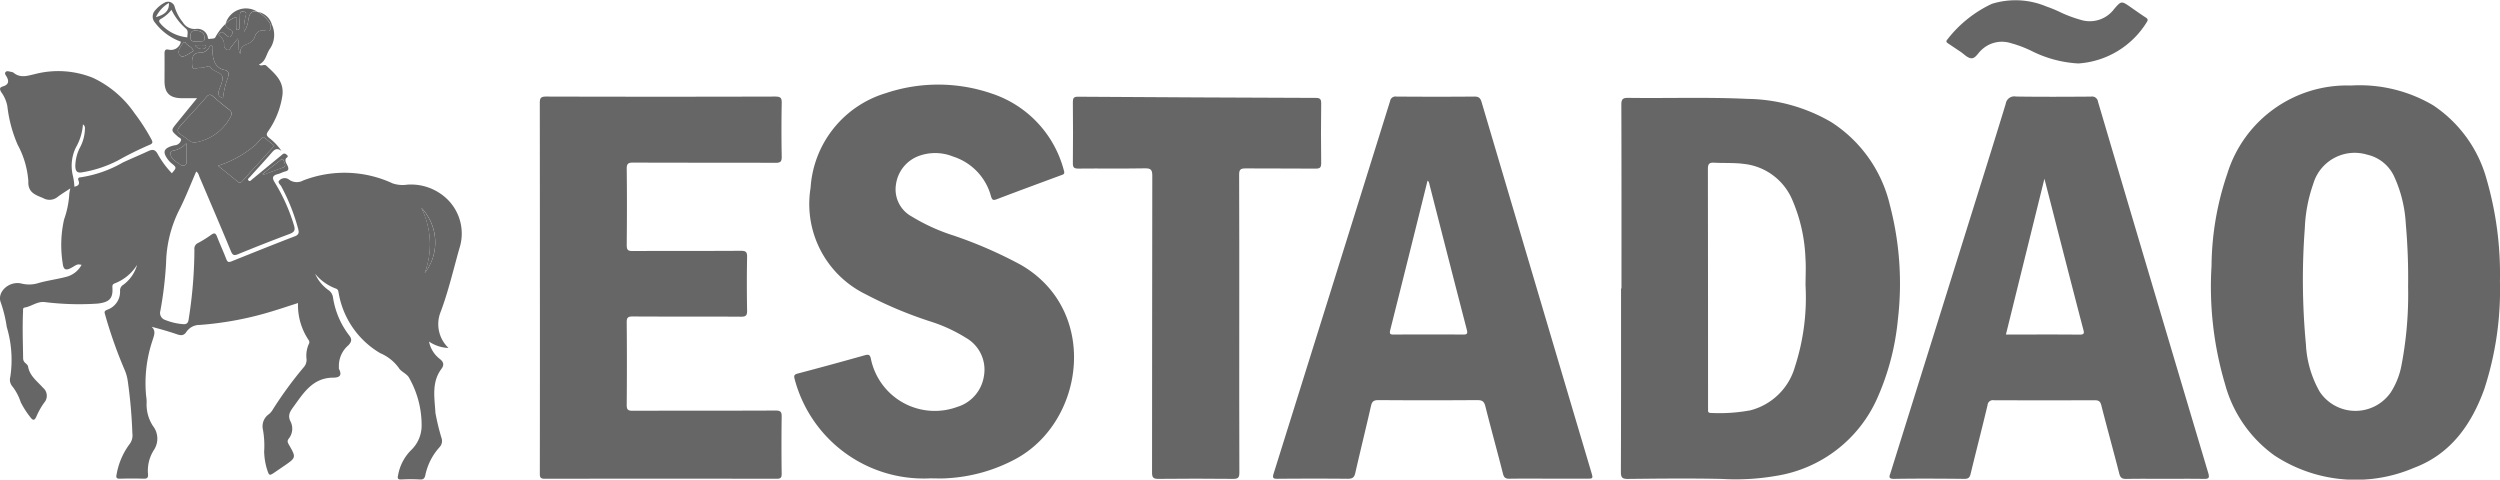
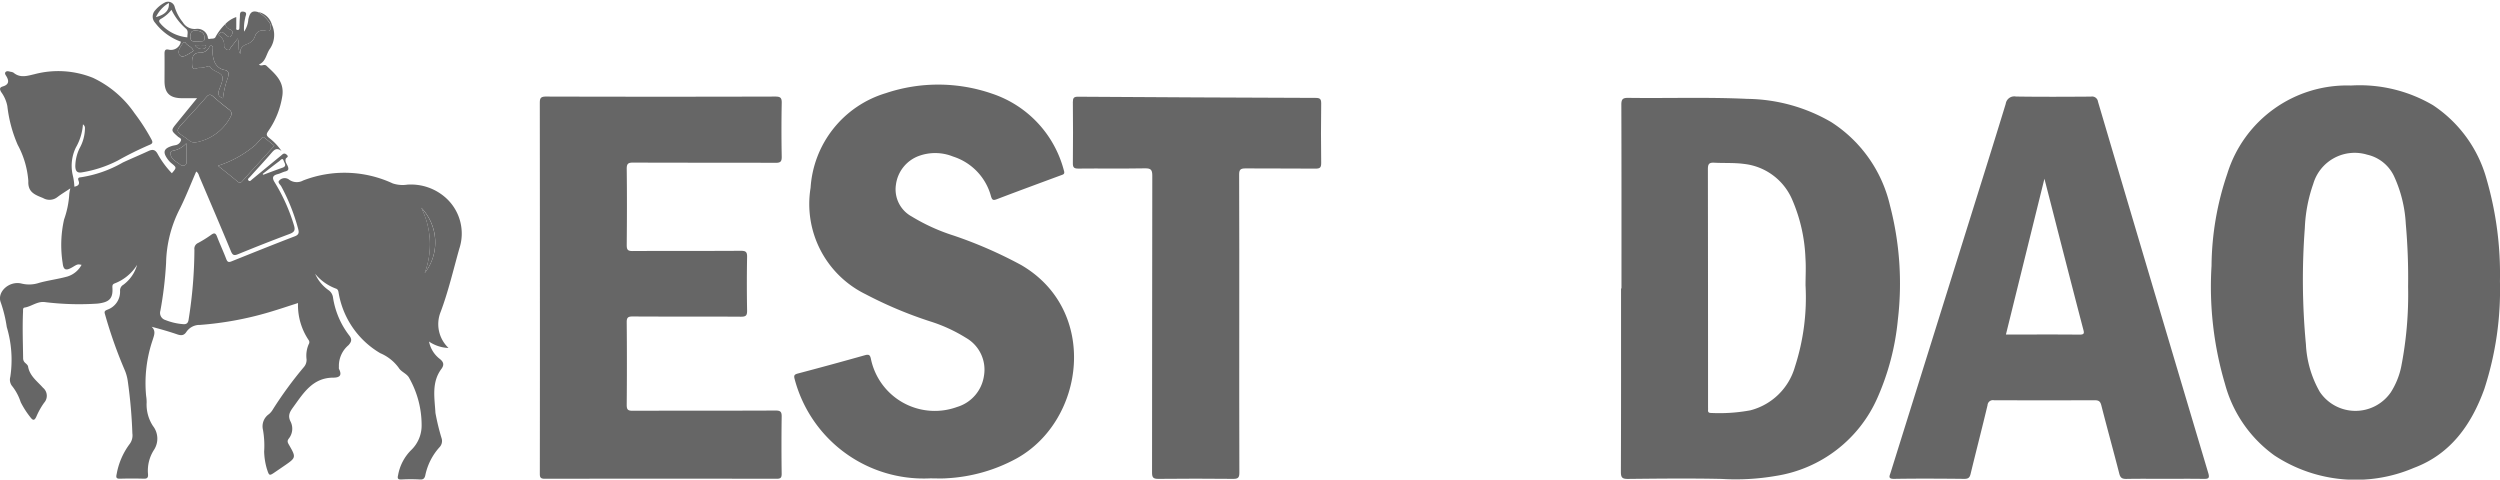
<svg xmlns="http://www.w3.org/2000/svg" id="img_estadao" width="192.325" height="36.898">
  <defs>
    <style>.cls-1{fill:#666}</style>
  </defs>
  <path id="Path_5155" d="M409.308 497.559a10.267 10.267 0 0 1-10.432-7.637c-.073-.27-.031-.355.242-.427q2.584-.681 5.157-1.407c.328-.093.408-.013.472.3a5.017 5.017 0 0 0 6.626 3.679 2.94 2.94 0 0 0 2.068-2.4 2.815 2.815 0 0 0-1.383-2.917 11.984 11.984 0 0 0-2.774-1.272 31.624 31.624 0 0 1-4.96-2.09 7.723 7.723 0 0 1-4.222-8.18 8.147 8.147 0 0 1 5.795-7.285 12.671 12.671 0 0 1 8.185.048 8.482 8.482 0 0 1 5.509 5.91c.091.279-.058.3-.238.366-1.641.608-3.285 1.212-4.92 1.836-.287.11-.366.066-.455-.234a4.4 4.4 0 0 0-2.911-3.046 3.673 3.673 0 0 0-2.6-.06 2.727 2.727 0 0 0-1.8 2.235 2.373 2.373 0 0 0 1.206 2.431 14.818 14.818 0 0 0 3.236 1.472 33.368 33.368 0 0 1 5.182 2.26c6.016 3.483 4.93 11.964-.341 14.887a12.592 12.592 0 0 1-5.36 1.523c-.427.032-.855.008-1.282.008z" class="cls-1" transform="translate(-337.744 -460.759)" />
  <path id="Path_5156" d="M385.742 482.585q0-7.093-.007-14.184c0-.372.046-.518.482-.517q8.813.025 17.629 0c.4 0 .509.093.5.5a106.56 106.56 0 0 0 0 4.116c.006.375-.084.484-.472.482-3.649-.016-7.3 0-10.944-.019-.387 0-.514.072-.508.491.025 1.953.019 3.9 0 5.857 0 .351.078.46.448.457 2.777-.016 5.556 0 8.334-.018.375 0 .485.084.478.472q-.038 2.058 0 4.116c.006.372-.076.485-.467.482-2.779-.019-5.556 0-8.334-.018-.346 0-.463.07-.46.443q.029 3.18 0 6.36c0 .36.091.452.451.451 3.663-.013 7.327 0 10.989-.018.373 0 .488.081.481.47a160.682 160.682 0 0 0 0 4.391c0 .29-.064.388-.373.388q-8.929-.013-17.859 0c-.364 0-.375-.154-.373-.432q.009-7.133.005-14.27z" class="cls-1" transform="translate(-344.208 -460.456)" />
  <path id="Path_5157" d="M426 485.368c0 3.813-.006 7.627.008 11.44 0 .372-.082.488-.472.484q-2.885-.031-5.769 0c-.384 0-.476-.106-.476-.482.012-7.612 0-15.222.019-22.832 0-.457-.1-.584-.569-.575-1.708.031-3.418 0-5.127.019-.315 0-.418-.081-.415-.406q.025-2.356 0-4.714c0-.314.078-.411.4-.409q9.136.061 18.269.091c.339 0 .439.081.435.429q-.031 2.289 0 4.576c0 .339-.079.437-.427.435-1.8-.018-3.6 0-5.4-.016-.376 0-.487.093-.485.478.017 3.825.009 7.653.009 11.482z" class="cls-1" transform="translate(-330.664 -460.453)" />
-   <path id="Path_5158" d="M468.362 467.791a9.072 9.072 0 0 1-3.571-.948 9.038 9.038 0 0 0-1.617-.614 2.271 2.271 0 0 0-2.317.575c-.236.22-.426.62-.75.587-.282-.028-.539-.317-.8-.494-.318-.211-.632-.425-.95-.636-.125-.084-.216-.151-.073-.314a9.319 9.319 0 0 1 3.428-2.744 6.135 6.135 0 0 1 4.2.209 9.841 9.841 0 0 1 1.177.493 10.04 10.04 0 0 0 1.411.517 2.339 2.339 0 0 0 2.614-.818c.551-.644.567-.632 1.266-.148.388.269.772.545 1.168.8.163.106.187.188.076.357a6.7 6.7 0 0 1-5.262 3.178z" class="cls-1" transform="translate(-308.474 -462.909)" />
  <g id="Group_464" transform="translate(0 .132)">
    <path id="Path_5159" d="M393.251 482.012a3.693 3.693 0 0 0-1.108-3.991 4.022 4.022 0 0 0-2.883-.951 2.4 2.4 0 0 1-1.126-.094 8.81 8.81 0 0 0-6.893-.225 1.011 1.011 0 0 1-1.111-.087.557.557 0 0 0-.72.085c-.166.148.075.316.151.458a14.99 14.99 0 0 1 1.284 3.216c.066.251.133.478-.234.618-1.635.626-3.259 1.281-4.884 1.933-.221.09-.312.048-.4-.179-.221-.582-.487-1.148-.711-1.73-.107-.282-.219-.3-.454-.13a9.03 9.03 0 0 1-1.009.627.479.479 0 0 0-.276.509 34.823 34.823 0 0 1-.445 5.372c-.033.261-.151.384-.417.36a4.581 4.581 0 0 1-1.375-.319.568.568 0 0 1-.381-.712 29.074 29.074 0 0 0 .439-3.674 9.527 9.527 0 0 1 1.072-4.2c.457-.92.829-1.881 1.245-2.837.178.115.194.276.251.411.811 1.905 1.629 3.806 2.42 5.719.131.317.246.354.555.227q1.964-.806 3.954-1.553c.373-.139.46-.285.336-.679a13.916 13.916 0 0 0-1.472-3.282c-.23-.361-.17-.54.234-.645.191-.048.369-.151.56-.2.261-.063.3-.176.2-.421-.076-.172-.223-.345-.152-.551.036-.109.291-.143.061-.331-.2-.167-.3-.018-.423.082-.744.608-1.484 1.221-2.228 1.831-.075.061-.161.19-.269.084s.03-.19.093-.26c.539-.6 1.093-1.194 1.622-1.805.23-.267.428-.522.826-.2a4.4 4.4 0 0 0-.951-1.009c-.2-.163-.251-.266-.093-.5a6.412 6.412 0 0 0 1.106-2.764c.143-1.085-.548-1.651-1.214-2.28-.2-.188-.379.084-.59-.107.549-.227.551-.821.861-1.232a1.9 1.9 0 0 0 .136-1.839 1.349 1.349 0 0 0-1.075-.971 2.508 2.508 0 0 1 .872.793.6.6 0 0 1 .081.561c-.07.169-.278.1-.412.084a.616.616 0 0 0-.766.437.979.979 0 0 1-.563.576c-.385.131-.609.327-.564.779-.225-.352-.052-.755-.187-1.156a.165.165 0 0 0-.037 0c-.182.236-.333.438-.491.63-.072.087-.1.258-.257.215a.345.345 0 0 1-.278-.325.8.8 0 0 0-.343-.75c-.079-.051-.1-.118-.022-.181s.157-.167.278-.084c.1.07.187.155.284.23.119.094.239.218.367 0 .107-.179.158-.345-.081-.451-.2-.09-.366-.2-.375-.44a4.086 4.086 0 0 0-.753.979c-.076.2-.287.137-.442.173-.2.048-.142-.125-.191-.222a.808.808 0 0 0-.857-.547 1.054 1.054 0 0 1-1.041-.508 3.479 3.479 0 0 1-.62-1.162.527.527 0 0 0-.776-.351 2.478 2.478 0 0 0-.736.6.7.7 0 0 0 0 .95 4.319 4.319 0 0 0 1.983 1.456.776.776 0 0 1-.959.609c-.252-.051-.3.088-.3.314.01.7 0 1.4 0 2.105 0 .923.4 1.315 1.344 1.321h1.16l-1.542 1.892c-.481.588-.478.585.079 1.072.091.081.291.128.22.3a.534.534 0 0 1-.352.334c-.118.03-.24.043-.355.081-.6.193-.7.457-.34.972a1.679 1.679 0 0 0 .3.337c.427.348.431.343.051.784a7.036 7.036 0 0 1-1.084-1.468c-.191-.361-.4-.388-.724-.236-.65.3-1.311.576-1.959.876a9.278 9.278 0 0 1-3.256 1.142c-.193.012-.217.1-.152.272.107.291-.067.4-.326.448a4.26 4.26 0 0 0-.112-.835 3.212 3.212 0 0 1 .228-2.177 4.177 4.177 0 0 0 .545-1.781.33.33 0 0 1 .154.314 3.211 3.211 0 0 1-.414 1.526 3.23 3.23 0 0 0-.327 1.408c.022.367.152.511.536.44a9.314 9.314 0 0 0 2.723-.9 26.019 26.019 0 0 1 2.455-1.215c.26-.1.252-.219.131-.436a15.462 15.462 0 0 0-1.289-1.995 8.032 8.032 0 0 0-3.2-2.723 7.156 7.156 0 0 0-4.488-.282c-.563.131-1.108.319-1.624-.115a.549.549 0 0 0-.218-.066c-.133-.031-.291-.09-.391.018s.013.242.069.336c.225.384.161.642-.284.773-.269.079-.245.218-.122.433a2.676 2.676 0 0 1 .473 1.079 10.363 10.363 0 0 0 .8 2.986 6.886 6.886 0 0 1 .815 2.783c-.039.764.388 1 .936 1.224.07.03.143.055.211.088a.981.981 0 0 0 1.111-.1c.3-.226.627-.421.976-.654a2.638 2.638 0 0 0-.084.434 7.044 7.044 0 0 1-.4 1.959 8.945 8.945 0 0 0-.109 3.358c.06.56.27.6.762.308.387-.231.387-.231.693-.176a1.856 1.856 0 0 1-1.093.9c-.721.2-1.465.29-2.184.49a2.426 2.426 0 0 1-1.326.055c-.956-.246-1.926.639-1.616 1.444a10.149 10.149 0 0 1 .464 1.9 8.78 8.78 0 0 1 .27 3.839.787.787 0 0 0 .172.736 3.945 3.945 0 0 1 .629 1.2 6.656 6.656 0 0 0 .738 1.153c.175.228.3.319.461-.027a5.733 5.733 0 0 1 .6-1.075.8.8 0 0 0-.082-1.157c-.439-.5-1.03-.906-1.151-1.642-.018-.1-.139-.2-.227-.279a.465.465 0 0 1-.152-.363c-.016-1.19-.06-2.38-.007-3.57.006-.116-.028-.294.115-.315.524-.079.942-.472 1.518-.427a21.522 21.522 0 0 0 4.1.121c.859-.1 1.2-.355 1.144-1.212-.01-.179 0-.281.184-.346a3.516 3.516 0 0 0 1.715-1.424 2.872 2.872 0 0 1-1.059 1.533.5.5 0 0 0-.254.446 1.46 1.46 0 0 1-.96 1.465c-.157.073-.285.1-.2.349a34.868 34.868 0 0 0 1.5 4.258 3.359 3.359 0 0 1 .251.87 37.863 37.863 0 0 1 .357 4.046 1.1 1.1 0 0 1-.233.849 5.454 5.454 0 0 0-.976 2.284c-.058.254-.034.36.26.352a30.243 30.243 0 0 1 1.832 0c.278.009.34-.106.321-.348a2.945 2.945 0 0 1 .464-1.877 1.578 1.578 0 0 0-.085-1.832 3.014 3.014 0 0 1-.485-1.808 3 3 0 0 0-.039-.5 10.305 10.305 0 0 1 .508-4.323c.11-.358.258-.676-.084-1 .679.181 1.333.366 1.974.587.3.1.514.094.7-.194a1.224 1.224 0 0 1 1.045-.535 25.385 25.385 0 0 0 5.341-.984c.726-.215 1.445-.457 2.2-.7a4.81 4.81 0 0 0 .83 2.868.273.273 0 0 1-.006.3 2.2 2.2 0 0 0-.166 1.162.841.841 0 0 1-.224.617 30.127 30.127 0 0 0-2.35 3.209 1.428 1.428 0 0 1-.315.388 1.139 1.139 0 0 0-.464 1.215 7.022 7.022 0 0 1 .09 1.662 5.192 5.192 0 0 0 .2 1.306c.191.59.184.591.675.255l.642-.439c.954-.654.957-.657.379-1.66-.091-.16-.136-.273-.009-.445a1.218 1.218 0 0 0 .155-1.3c-.261-.49-.043-.8.206-1.144.779-1.074 1.49-2.244 3.055-2.253.473 0 .717-.149.46-.66-.031-.063-.006-.151-.013-.227a2.08 2.08 0 0 1 .736-1.609c.233-.26.3-.451.045-.769a6.36 6.36 0 0 1-1.236-2.915.811.811 0 0 0-.342-.552 2.99 2.99 0 0 1-1.03-1.257 3.743 3.743 0 0 0 1.577 1.13c.225.063.209.264.249.442a6.671 6.671 0 0 0 3.185 4.536 3.386 3.386 0 0 1 1.421 1.127c.191.322.644.446.811.794a7.35 7.35 0 0 1 .948 3.577 2.615 2.615 0 0 1-.808 1.959 3.6 3.6 0 0 0-1 1.917c-.061.242-.037.355.26.34a12.5 12.5 0 0 1 1.418 0c.281.018.366-.1.417-.34a4.622 4.622 0 0 1 1.084-2.135.693.693 0 0 0 .178-.654 17.4 17.4 0 0 1-.485-1.989c-.067-1.168-.314-2.349.461-3.391.24-.324.149-.548-.128-.766a2.222 2.222 0 0 1-.827-1.335 2.832 2.832 0 0 0 1.5.493 2.52 2.52 0 0 1-.606-2.774c.589-1.568.973-3.223 1.431-4.849zm-13.835-6.758c.1-.07.242-.293.333-.01.052.166.261.4-.088.521-.5.175-.99.363-1.484.546l-.052-.061c.43-.332.856-.67 1.292-.995zm-1.954-1.148a1.511 1.511 0 0 0 .137-.118c.173-.19.342-.382.518-.569.016-.016.09 0 .118.018.26.206.517.417.79.638-.838.924-1.656 1.822-2.467 2.728-.13.145-.214.155-.367.025-.476-.4-.966-.781-1.5-1.211a8.311 8.311 0 0 0 2.771-1.51zm-3.689-7.671a.2.2 0 0 1-.176.179.621.621 0 0 1-.684-.284h.661c.078.005.202-.03.199.105zm-.784-1.217c.436.028.672.2.66.573-.007.258-.007.258-.593.258-.194.012-.521.069-.491-.39.016-.259.066-.465.424-.441zm-2.078-2.125c.051.543-.266.9-.994 1.087a2.526 2.526 0 0 1 .993-1.086zm-.6 1.633c-.172-.178-.23-.3.037-.436a2.662 2.662 0 0 0 .763-.672 4.537 4.537 0 0 0 1.109 1.447c.225.187.1.418.118.676a3.15 3.15 0 0 1-2.032-1.014zm1.432 2.366c-.2-.261.04-.6.224-.86.061-.09.146-.193.239-.061.164.231.494.293.594.606a2.733 2.733 0 0 1-.291.2c-.252.123-.571.387-.771.117zm.959.779c-.042-.667.106-.936.587-.956a.747.747 0 0 0 .715-.394c.043-.085.09-.17.2-.134s.086.149.086.234a2.05 2.05 0 0 0 .145 1.027 1.034 1.034 0 0 0 .718.591c.438.067.366.336.3.6a6.542 6.542 0 0 0-.378 1.583c-.319-.115-.414-.284-.319-.579.119-.376.373-.83.257-1.127s-.675-.345-.908-.691c-.081-.119-.193-.052-.291-.034a1.579 1.579 0 0 1-.534.093c-.197-.036-.552.298-.58-.211zm-.638 4.373c.576-.63 1.163-1.25 1.719-1.9.214-.249.346-.237.573-.03.384.348.793.669 1.2.987a.372.372 0 0 1 .139.476 3.756 3.756 0 0 1-2.8 2.053c-.3 0-.487-.228-.708-.376-.767-.507-.763-.513-.128-1.208zm-.994 2.6c-.078-.2-.051-.342.158-.381a1.857 1.857 0 0 0 1.027-.576v1.369c0 .121.039.243-.108.315a.306.306 0 0 1-.37-.052c-.262-.2-.577-.327-.713-.672zm19.519 9.042a6.252 6.252 0 0 0-.26-5.039 3.84 3.84 0 0 1 .254 5.042z" class="cls-1" transform="translate(-357.921 -462.998)" />
-     <path id="Path_5160" d="M370.364 464.822c0 .069-.022.166.085.179s.151-.07.155-.169c.012-.258.012-.518.036-.776.019-.2-.069-.533.311-.454.3.063.112.314.1.482a3.334 3.334 0 0 0-.09 1l.016.006a.043.043 0 0 0 .019 0 1.892 1.892 0 0 0 .3-.917c.1-.4.215-.7.7-.56a1.631 1.631 0 0 0-2.449.906 2.117 2.117 0 0 1 .815-.509c0 .281-.003.546.002.812z" class="cls-1" transform="translate(-352.189 -462.836)" />
  </g>
  <path id="Path_5161" d="M368.377 471.469a3.756 3.756 0 0 0 2.8-2.053.372.372 0 0 0-.139-.476 20.615 20.615 0 0 1-1.2-.987c-.227-.208-.36-.22-.573.03-.555.648-1.142 1.268-1.718 1.9-.635.694-.639.7.127 1.212.217.145.402.375.703.374z" class="cls-1" transform="translate(-353.406 -460.5)" />
  <path id="Path_5162" d="M370.086 464.9c.239.106.188.272.081.451-.128.214-.248.09-.367 0-.1-.075-.185-.16-.284-.23-.121-.084-.2.019-.278.084s-.057.13.022.181a.8.8 0 0 1 .343.75.345.345 0 0 0 .278.325c.155.043.185-.128.257-.215.158-.193.309-.394.491-.63l.027-.036c0 .013.006.027.01.04.134.4-.039.8.187 1.156-.045-.452.179-.648.564-.779a.979.979 0 0 0 .563-.576.616.616 0 0 1 .766-.437c.134.016.342.085.412-.084a.6.6 0 0 0-.081-.561 2.507 2.507 0 0 0-.872-.793l-.016-.01h-.018c-.487-.137-.6.164-.7.56a1.892 1.892 0 0 1-.3.917.384.384 0 0 1-.031.037v-.045a3.336 3.336 0 0 1 .09-1c.013-.169.2-.42-.1-.482-.379-.079-.291.251-.311.454-.024.258-.024.518-.036.776 0 .1-.033.185-.155.169s-.084-.111-.085-.179v-.812a2.115 2.115 0 0 0-.815.509l-.015.012v.016c.007.238.172.347.373.432z" class="cls-1" transform="translate(-352.366 -462.62)" />
  <path id="Path_5163" d="M370.655 473.389c.154.13.237.119.367-.025.811-.906 1.629-1.8 2.467-2.728-.273-.221-.53-.432-.79-.638-.028-.022-.1-.034-.118-.018-.176.187-.345.379-.518.569a1.507 1.507 0 0 1-.137.118 8.312 8.312 0 0 1-2.774 1.511c.537.43 1.026.811 1.503 1.211z" class="cls-1" transform="translate(-352.384 -459.426)" />
  <path id="Path_5164" d="M368.936 466.877c.1-.018.211-.085.291.034.233.346.794.4.908.691s-.137.751-.257 1.127c-.094.3 0 .464.32.579a6.543 6.543 0 0 1 .378-1.583c.063-.266.134-.534-.3-.6a1.034 1.034 0 0 1-.718-.591 2.051 2.051 0 0 1-.145-1.027c0-.085.028-.2-.087-.234s-.158.049-.2.134a.747.747 0 0 1-.715.394c-.481.019-.629.288-.587.956.031.509.387.175.582.214a1.58 1.58 0 0 0 .53-.094z" class="cls-1" transform="translate(-353.044 -461.748)" />
  <path id="Path_5165" d="M379.883 478.654a3.84 3.84 0 0 0-.26-5.039 6.252 6.252 0 0 1 .26 5.039z" class="cls-1" transform="translate(-347.221 -457.631)" />
  <path id="Path_5166" d="M367.817 471.977c.146-.072.109-.194.108-.315v-1.369a1.856 1.856 0 0 1-1.027.576c-.209.039-.236.179-.158.381.133.345.451.472.709.675a.306.306 0 0 0 .368.052z" class="cls-1" transform="translate(-353.594 -459.268)" />
-   <path id="Path_5167" d="M368.221 465.317c.585 0 .585 0 .593-.258.012-.37-.224-.545-.66-.573-.358-.024-.408.185-.424.442-.03.458.297.401.491.389z" class="cls-1" transform="translate(-353.086 -462.133)" />
+   <path id="Path_5167" d="M368.221 465.317c.585 0 .585 0 .593-.258.012-.37-.224-.545-.66-.573-.358-.024-.408.185-.424.442-.03.458.297.401.491.389" class="cls-1" transform="translate(-353.086 -462.133)" />
  <path id="Path_5168" d="M367.662 465.145c-.093-.131-.178-.028-.239.061-.184.264-.42.6-.224.86s.52.009.766-.119a2.735 2.735 0 0 0 .291-.2c-.1-.31-.43-.371-.594-.602z" class="cls-1" transform="translate(-353.383 -461.838)" />
-   <path id="Path_5169" d="M372.989 471.767c.349-.124.14-.355.088-.521-.091-.282-.237-.06-.333.01-.436.325-.862.663-1.292 1l.052.061c.496-.187.988-.375 1.485-.55z" class="cls-1" transform="translate(-351.249 -458.867)" />
  <path id="Path_5170" d="M368.623 465.232c-.221-.006-.442 0-.661 0a.621.621 0 0 0 .684.284.2.2 0 0 0 .176-.179c.003-.137-.122-.102-.199-.105z" class="cls-1" transform="translate(-352.971 -461.765)" />
  <path id="Path_5171" d="M462.14 476.236a10.411 10.411 0 0 0-4.521-6.42 13.116 13.116 0 0 0-6.452-1.786c-3.05-.146-6.105-.036-9.159-.078-.411-.006-.538.09-.536.521.016 4.714.01 9.429.01 14.142h-.033c0 4.7.006 9.4-.012 14.1 0 .435.091.555.542.551 2.4-.025 4.794-.052 7.189 0a18.139 18.139 0 0 0 4.191-.231 10.261 10.261 0 0 0 7.819-6.019 19.362 19.362 0 0 0 1.565-5.981 23.809 23.809 0 0 0-.603-8.799zm-7.313 12.4a4.812 4.812 0 0 1-3.442 3.356 13.082 13.082 0 0 1-3.007.2c-.176 0-.252-.058-.236-.236.007-.076 0-.152 0-.228q0-9.153-.012-18.3c0-.421.121-.508.508-.487.76.04 1.523-.009 2.284.094a4.578 4.578 0 0 1 3.722 2.814 12.463 12.463 0 0 1 .991 4.431c.049.7.007 1.4.007 2.1a17.241 17.241 0 0 1-.815 6.257z" class="cls-1" transform="translate(-316.742 -460.423)" />
  <path id="Path_5172" d="M493.048 474.562a10.013 10.013 0 0 0-4.137-5.733 11.131 11.131 0 0 0-6.31-1.512 9.632 9.632 0 0 0-9.512 6.788 22.482 22.482 0 0 0-1.212 7.085 26.338 26.338 0 0 0 1.036 9.084 9.948 9.948 0 0 0 3.8 5.5 11.369 11.369 0 0 0 10.726.959c2.823-1.05 4.436-3.324 5.426-6.075a24.671 24.671 0 0 0 1.2-8.288 26.172 26.172 0 0 0-1.017-7.808zm-6.587 14.426a5.866 5.866 0 0 1-.793 1.932 3.305 3.305 0 0 1-5.463-.036 8.142 8.142 0 0 1-1.066-3.651 53.065 53.065 0 0 1-.085-8.956 11.6 11.6 0 0 1 .651-3.4 3.319 3.319 0 0 1 4.146-2.24 3.014 3.014 0 0 1 2.086 1.7 10 10 0 0 1 .884 3.618A47.381 47.381 0 0 1 487 482.8a28.876 28.876 0 0 1-.539 6.188z" class="cls-1" transform="translate(-301.744 -460.738)" />
-   <path id="Path_5173" d="M447.993 496.764q-.591-1.993-1.184-3.982-3.628-12.233-7.25-24.467c-.091-.308-.212-.433-.56-.43-2 .019-4 .015-6 0a.415.415 0 0 0-.479.343q-4.473 14.336-8.963 28.667c-.106.339-.024.4.308.393 1.8-.015 3.6-.018 5.4 0 .358 0 .5-.1.576-.446.391-1.722.818-3.436 1.208-5.157.079-.348.217-.451.575-.449q3.8.027 7.6 0c.37 0 .527.093.62.464.439 1.741.92 3.471 1.362 5.211.078.3.209.378.5.373.991-.015 1.984-.006 2.976-.006h2.932c.53.006.533.004.379-.514zm-9.884-10.571a385.154 385.154 0 0 0-5.266 0c-.24 0-.4.012-.318-.328q1.447-5.749 2.874-11.509c.116.075.124.185.149.288.951 3.715 1.9 7.431 2.864 11.143.088.33.048.413-.303.406z" class="cls-1" transform="translate(-325.579 -460.456)" />
  <path id="Path_5174" d="M479.8 496.853q-4.26-14.282-8.485-28.574a.456.456 0 0 0-.539-.39c-1.923.013-3.848.024-5.771-.006a.666.666 0 0 0-.788.563c-.977 3.2-1.984 6.393-2.983 9.588q-2.934 9.389-5.871 18.777c-.079.258-.234.493.273.485 1.8-.03 3.6-.019 5.4 0 .308 0 .412-.1.482-.39.425-1.76.881-3.513 1.3-5.275a.414.414 0 0 1 .49-.384q3.868.016 7.739 0c.312 0 .446.075.527.4.446 1.754.933 3.5 1.381 5.253.082.318.216.4.529.4.991-.019 1.984-.008 2.976-.008s1.986-.01 2.977.006c.355.002.488-.031.363-.445zm-9.9-10.653c-1.875-.018-3.749-.007-5.668-.007.982-3.978 1.956-7.915 2.962-11.986.357 1.387.681 2.641 1 3.9.66 2.562 1.317 5.126 1.987 7.685.081.287.091.408-.281.408z" class="cls-1" transform="translate(-309.917 -460.457)" />
</svg>